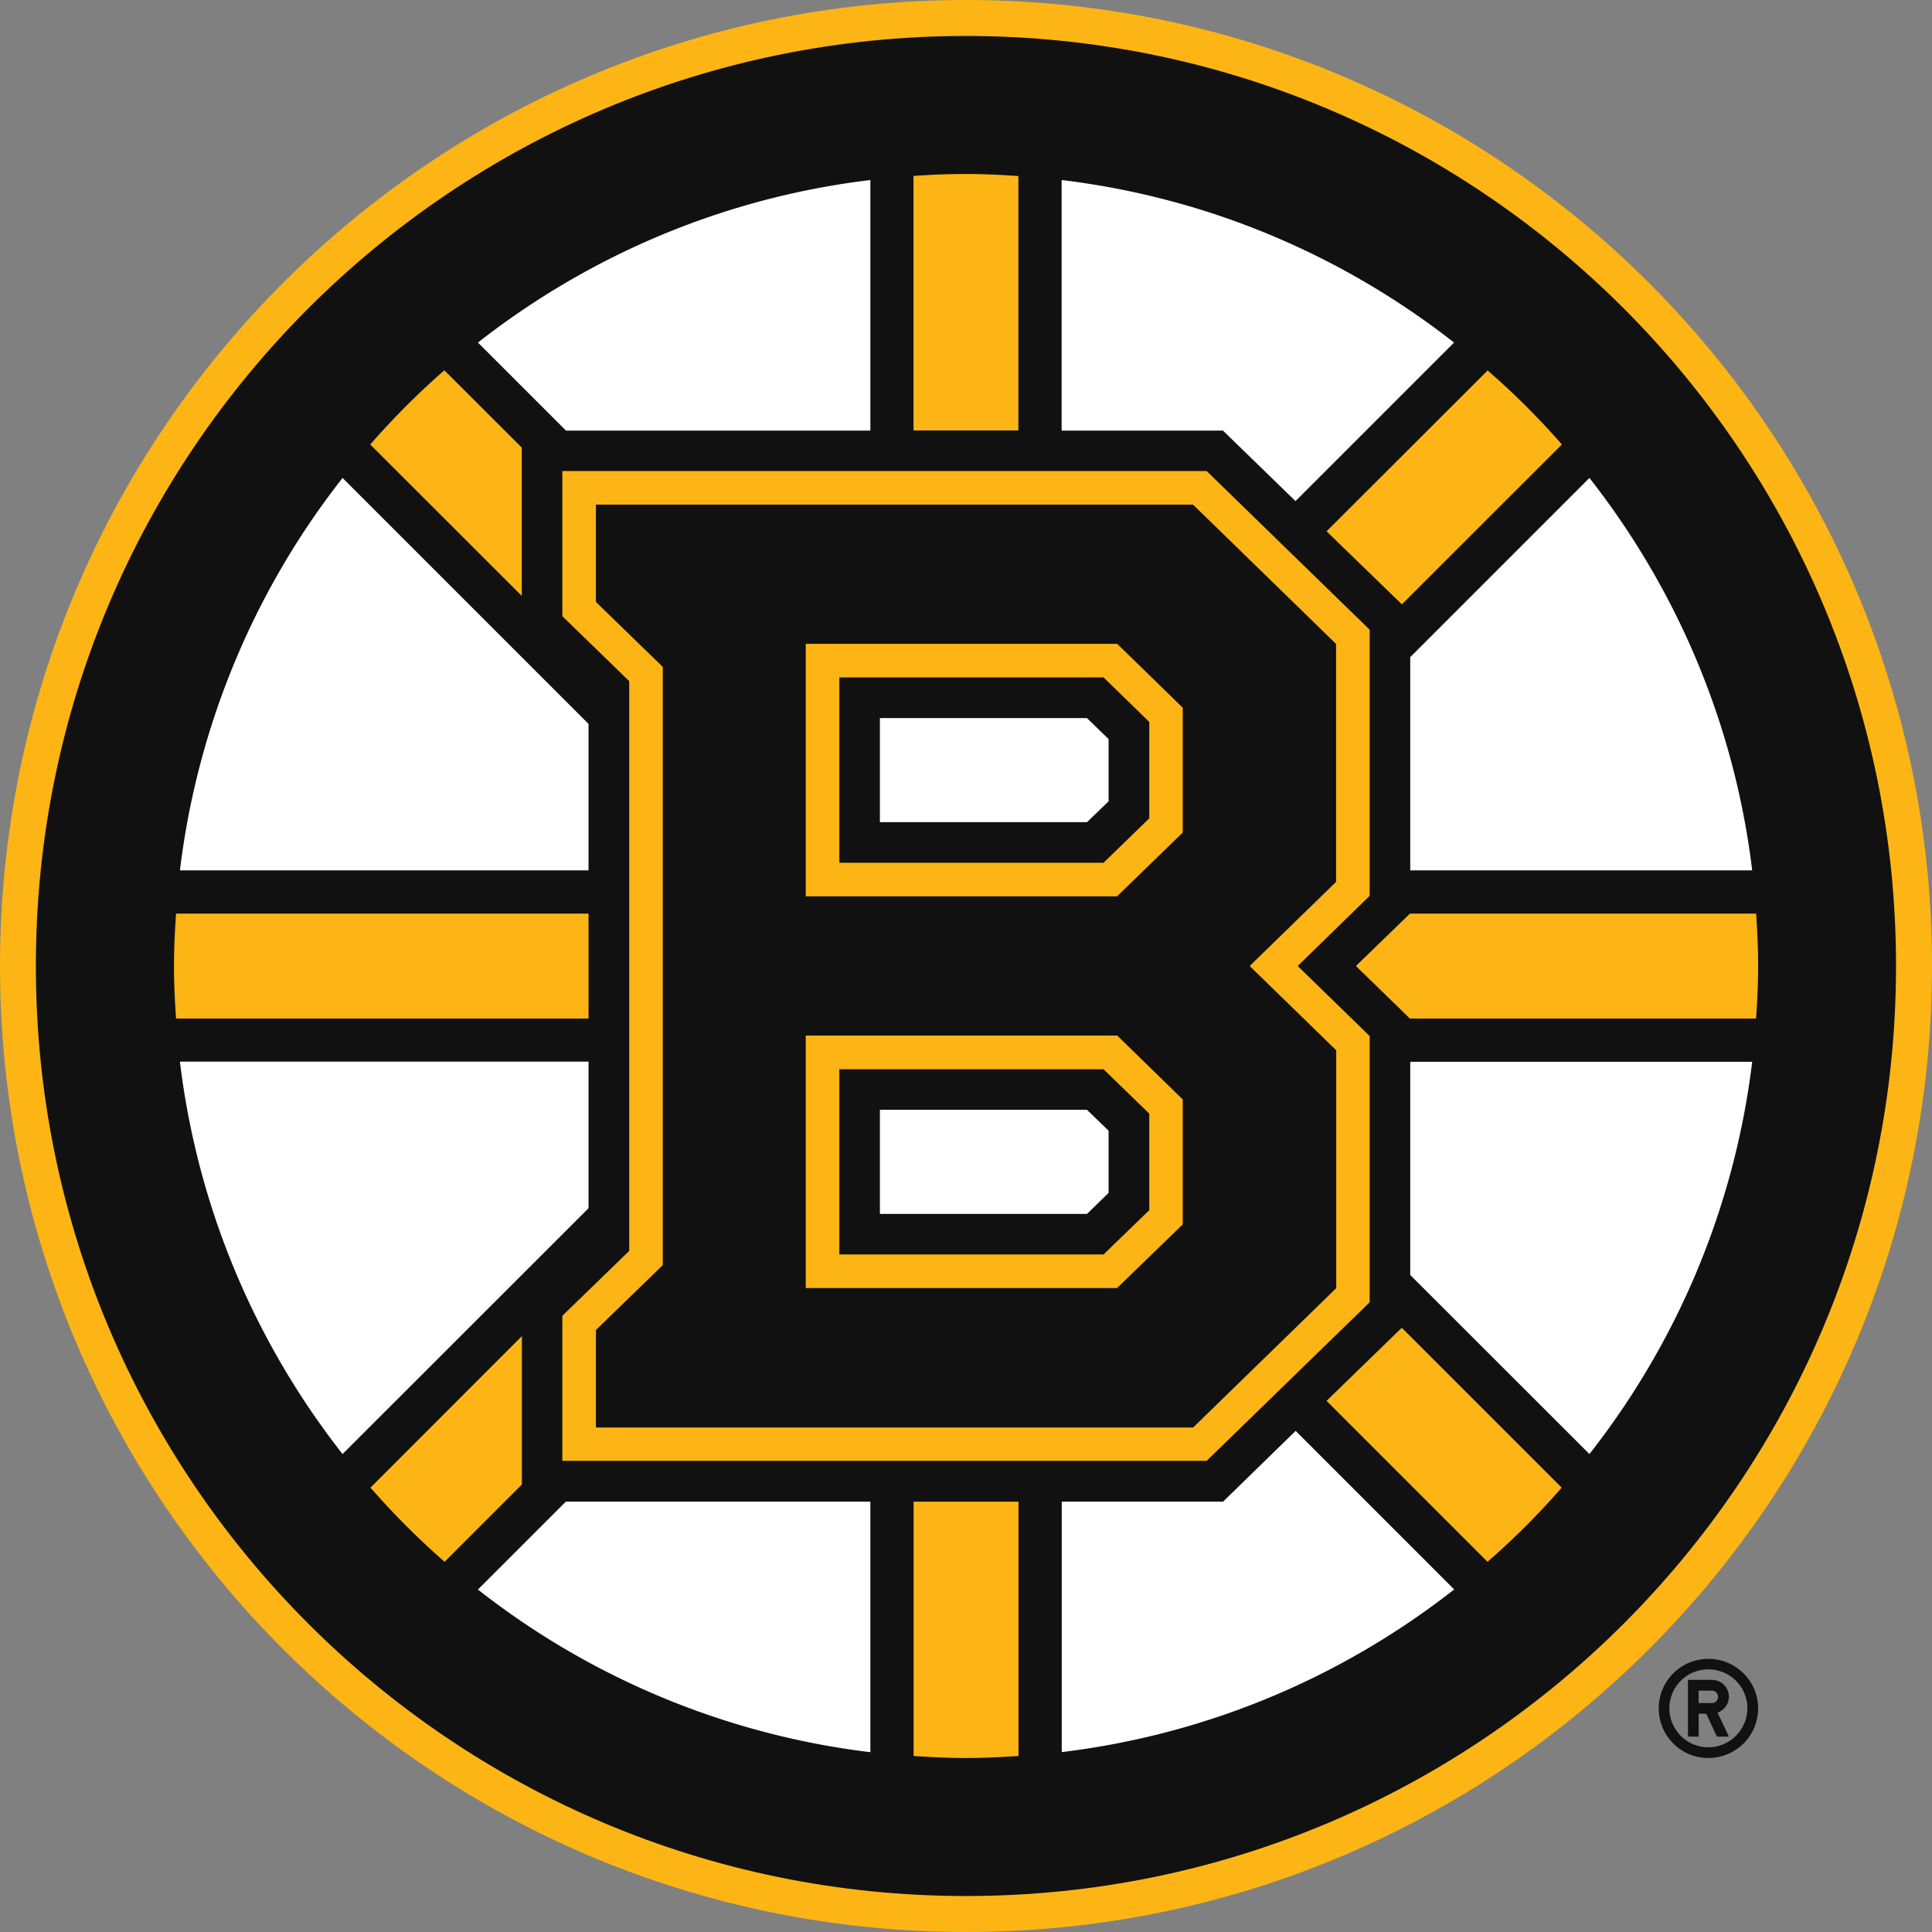
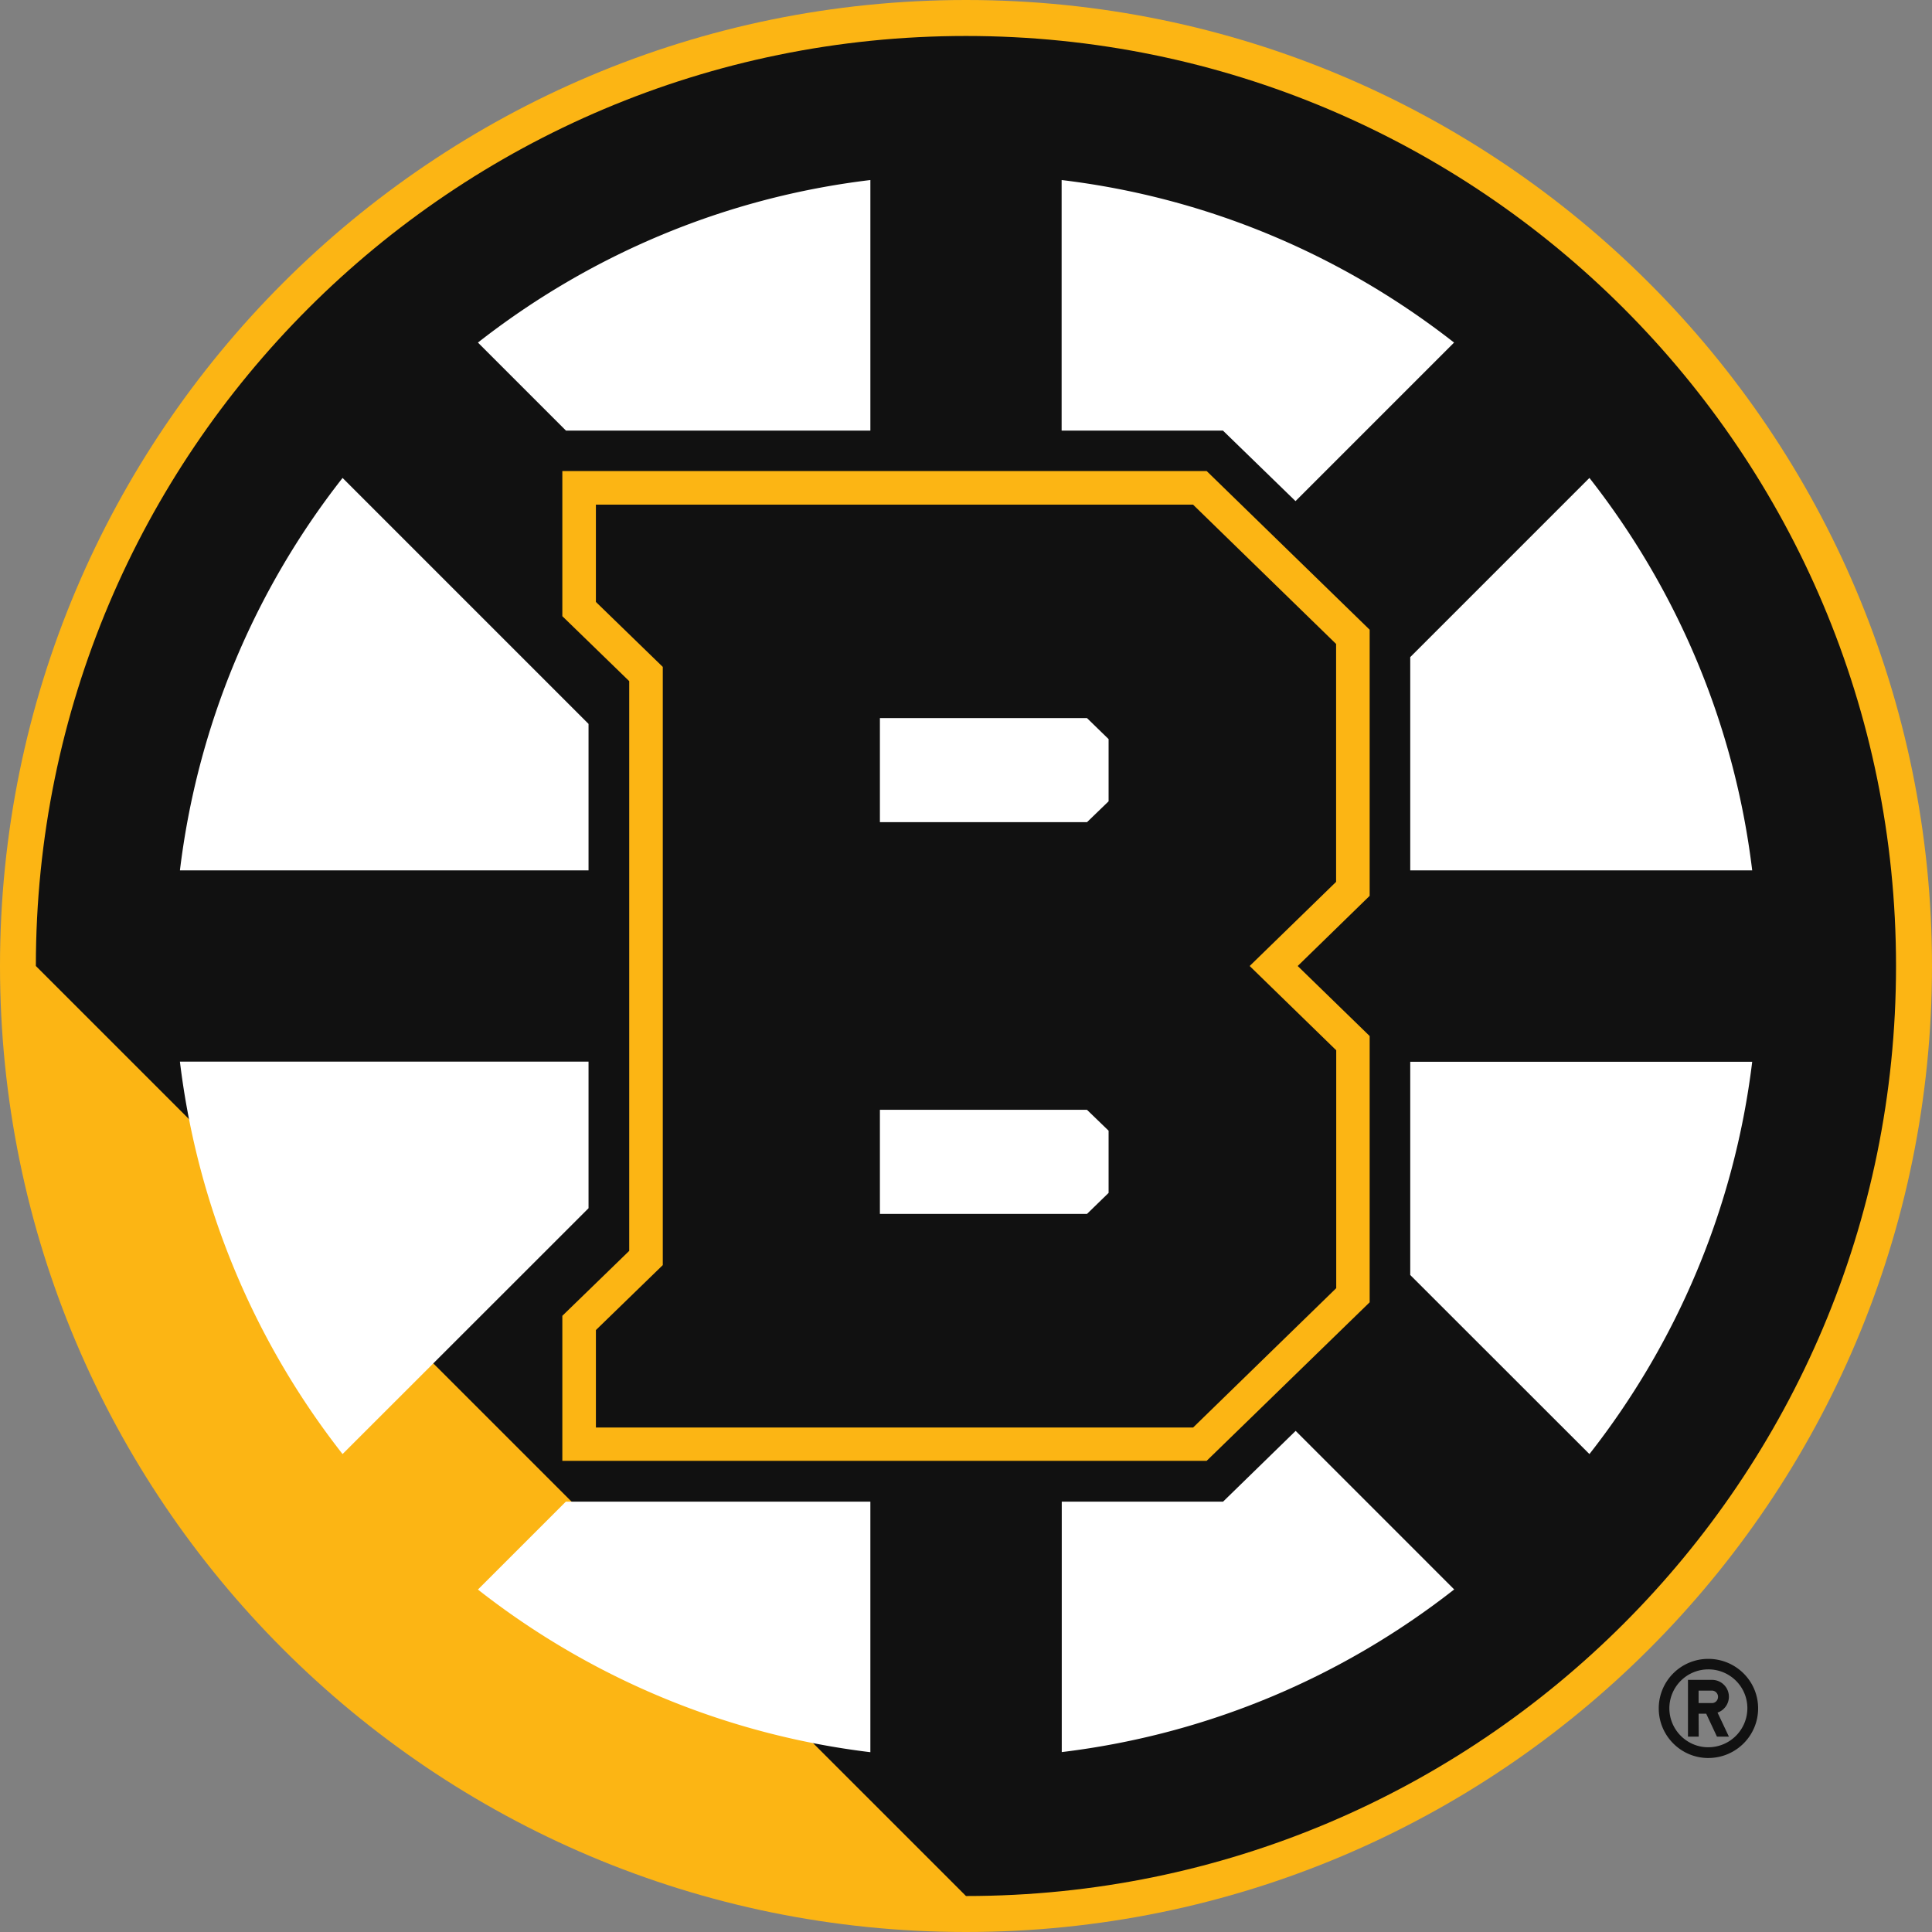
<svg xmlns="http://www.w3.org/2000/svg" viewBox="0 0 239 239">
  <rect x="0" y="0" width="239" height="239" fill="#808080" stroke="none" />
  <title>Boston Bruins dark logo</title>
  <g fill="#111">
    <path d="M211.32 217.475c3.422 0 6.17-2.75 6.17-6.14 0-3.39-2.763-6.123-6.17-6.123a6.123 6.123 0 0 0-6.123 6.124c0 3.39 2.748 6.14 6.124 6.14zm0-10.964c2.69 0 4.84 2.152 4.84 4.81a4.835 4.835 0 0 1-4.84 4.826c-2.658 0-4.81-2.18-4.81-4.825a4.818 4.818 0 0 1 4.81-4.81z" />
    <path d="M210.126 211.993h.94l1.33 2.838h1.48l-1.405-2.972a2.09 2.09 0 0 0 1.405-1.972 2.084 2.084 0 0 0-2.09-2.076h-2.974v7.02h1.33l-.014-2.837zm0-2.853h1.658c.403 0 .747.344.747.762 0 .433-.328.777-.746.777h-1.658v-1.54z" />
  </g>
  <path d="M119.5 239c66.01 0 119.5-53.506 119.5-119.5C239 53.52 185.51 0 119.5 0 53.506 0 0 53.52 0 119.5 0 185.494 53.506 239 119.5 239z" fill="#FCB514" />
-   <path d="M119.5 234.55c63.56 0 115.05-51.49 115.05-115.05 0-63.544-51.49-115.05-115.05-115.05C55.956 4.45 4.436 55.957 4.436 119.5c0 63.56 51.52 115.05 115.064 115.05z" fill="#111" />
-   <path d="M193.217 54.985a94.759 94.759 0 0 0-9.187-9.157l-19.927 19.897 9.32 9.037 19.794-19.777zm-67.22-33.206c-2.15-.15-4.316-.255-6.497-.255s-4.332.09-6.498.24V53.25h12.98V21.78H126zM64.546 55.372l-9.575-9.56c-3.27 2.838-6.32 5.915-9.172 9.172l18.747 18.732V55.373zM55 193.203l9.56-9.56v-18.36L45.828 184.03c2.838 3.24 5.9 6.32 9.172 9.172zm17.805-80.186H21.78c-.15 2.136-.255 4.302-.255 6.483s.105 4.347.254 6.498h51.026v-12.98zm94.928 6.483l6.677 6.498h42.826c.15-2.15.254-4.317.254-6.498s-.105-4.347-.24-6.483h-42.825l-6.692 6.483zm-3.63 53.79l19.912 19.912a93.424 93.424 0 0 0 9.172-9.172l-19.777-19.777-9.307 9.037zm-51.1 43.93c2.165.15 4.316.255 6.497.255 2.18 0 4.347-.105 6.498-.254v-31.457h-12.98v31.458H113z" fill="#FCB514" />
+   <path d="M119.5 234.55c63.56 0 115.05-51.49 115.05-115.05 0-63.544-51.49-115.05-115.05-115.05C55.956 4.45 4.436 55.957 4.436 119.5z" fill="#111" />
  <path d="M77.84 154.738l-8.276 8.036v17.94h79.706l20.166-19.613v-32.936l-8.903-8.664 8.903-8.68V77.9L149.27 58.27H69.564v17.956l8.275 8.036v70.476z" fill="#FCB514" />
  <path d="M107.67 185.763H69.997l-10.875 10.874a97.582 97.582 0 0 0 48.547 20.12v-30.994zm43.632 0h-19.956v30.98c18.18-2.196 34.82-9.366 48.547-20.12l-19.613-19.614-8.978 8.753zm-78.497-36.298V131.33H22.257c2.196 18.194 9.366 34.834 20.12 48.547l30.428-30.412zm0-59.915L42.378 59.123a97.582 97.582 0 0 0-20.12 48.547h50.547V89.55zm87.46-27.56l19.612-19.612c-13.728-10.74-30.368-17.925-48.547-20.106v30.995h19.957l8.977 8.724zm14.19 69.355v26.38l22.167 22.152c10.755-13.713 17.925-30.353 20.136-48.532h-42.303zM107.67 53.252v-30.98c-18.194 2.18-34.834 9.366-48.547 20.106l10.89 10.89h37.656v-.016zm66.785 54.418h42.303c-2.196-18.18-9.38-34.834-20.136-48.547L174.455 81.29v26.38z" fill="#FFF" />
  <path d="M73.717 164.537v12.055h73.88l17.702-17.238v-29.427L154.59 119.5l10.694-10.41V79.662l-17.7-17.238H73.716v12.04l8.275 8.036v74l-8.275 8.037z" fill="#111" />
-   <path d="M146.313 151.466v-15.46l-8.11-7.902H99.677v31.234h38.51l8.125-7.872zm0-48.472V87.55l-8.11-7.903H99.677v31.234h38.51l8.125-7.886z" fill="#FCB514" />
-   <path d="M142.175 89.31l-5.66-5.51H103.83v22.928h32.684l5.66-5.497V89.31zm0 48.46l-5.66-5.498H103.83v22.914h32.684l5.66-5.482V137.77z" fill="#111" />
  <path d="M137.14 99.125v-7.693l-2.673-2.6H108.85v12.877h25.618l2.673-2.585zm0 48.443v-7.693l-2.673-2.584H108.85v12.877h25.618l2.673-2.6z" fill="#FFF" />
</svg>